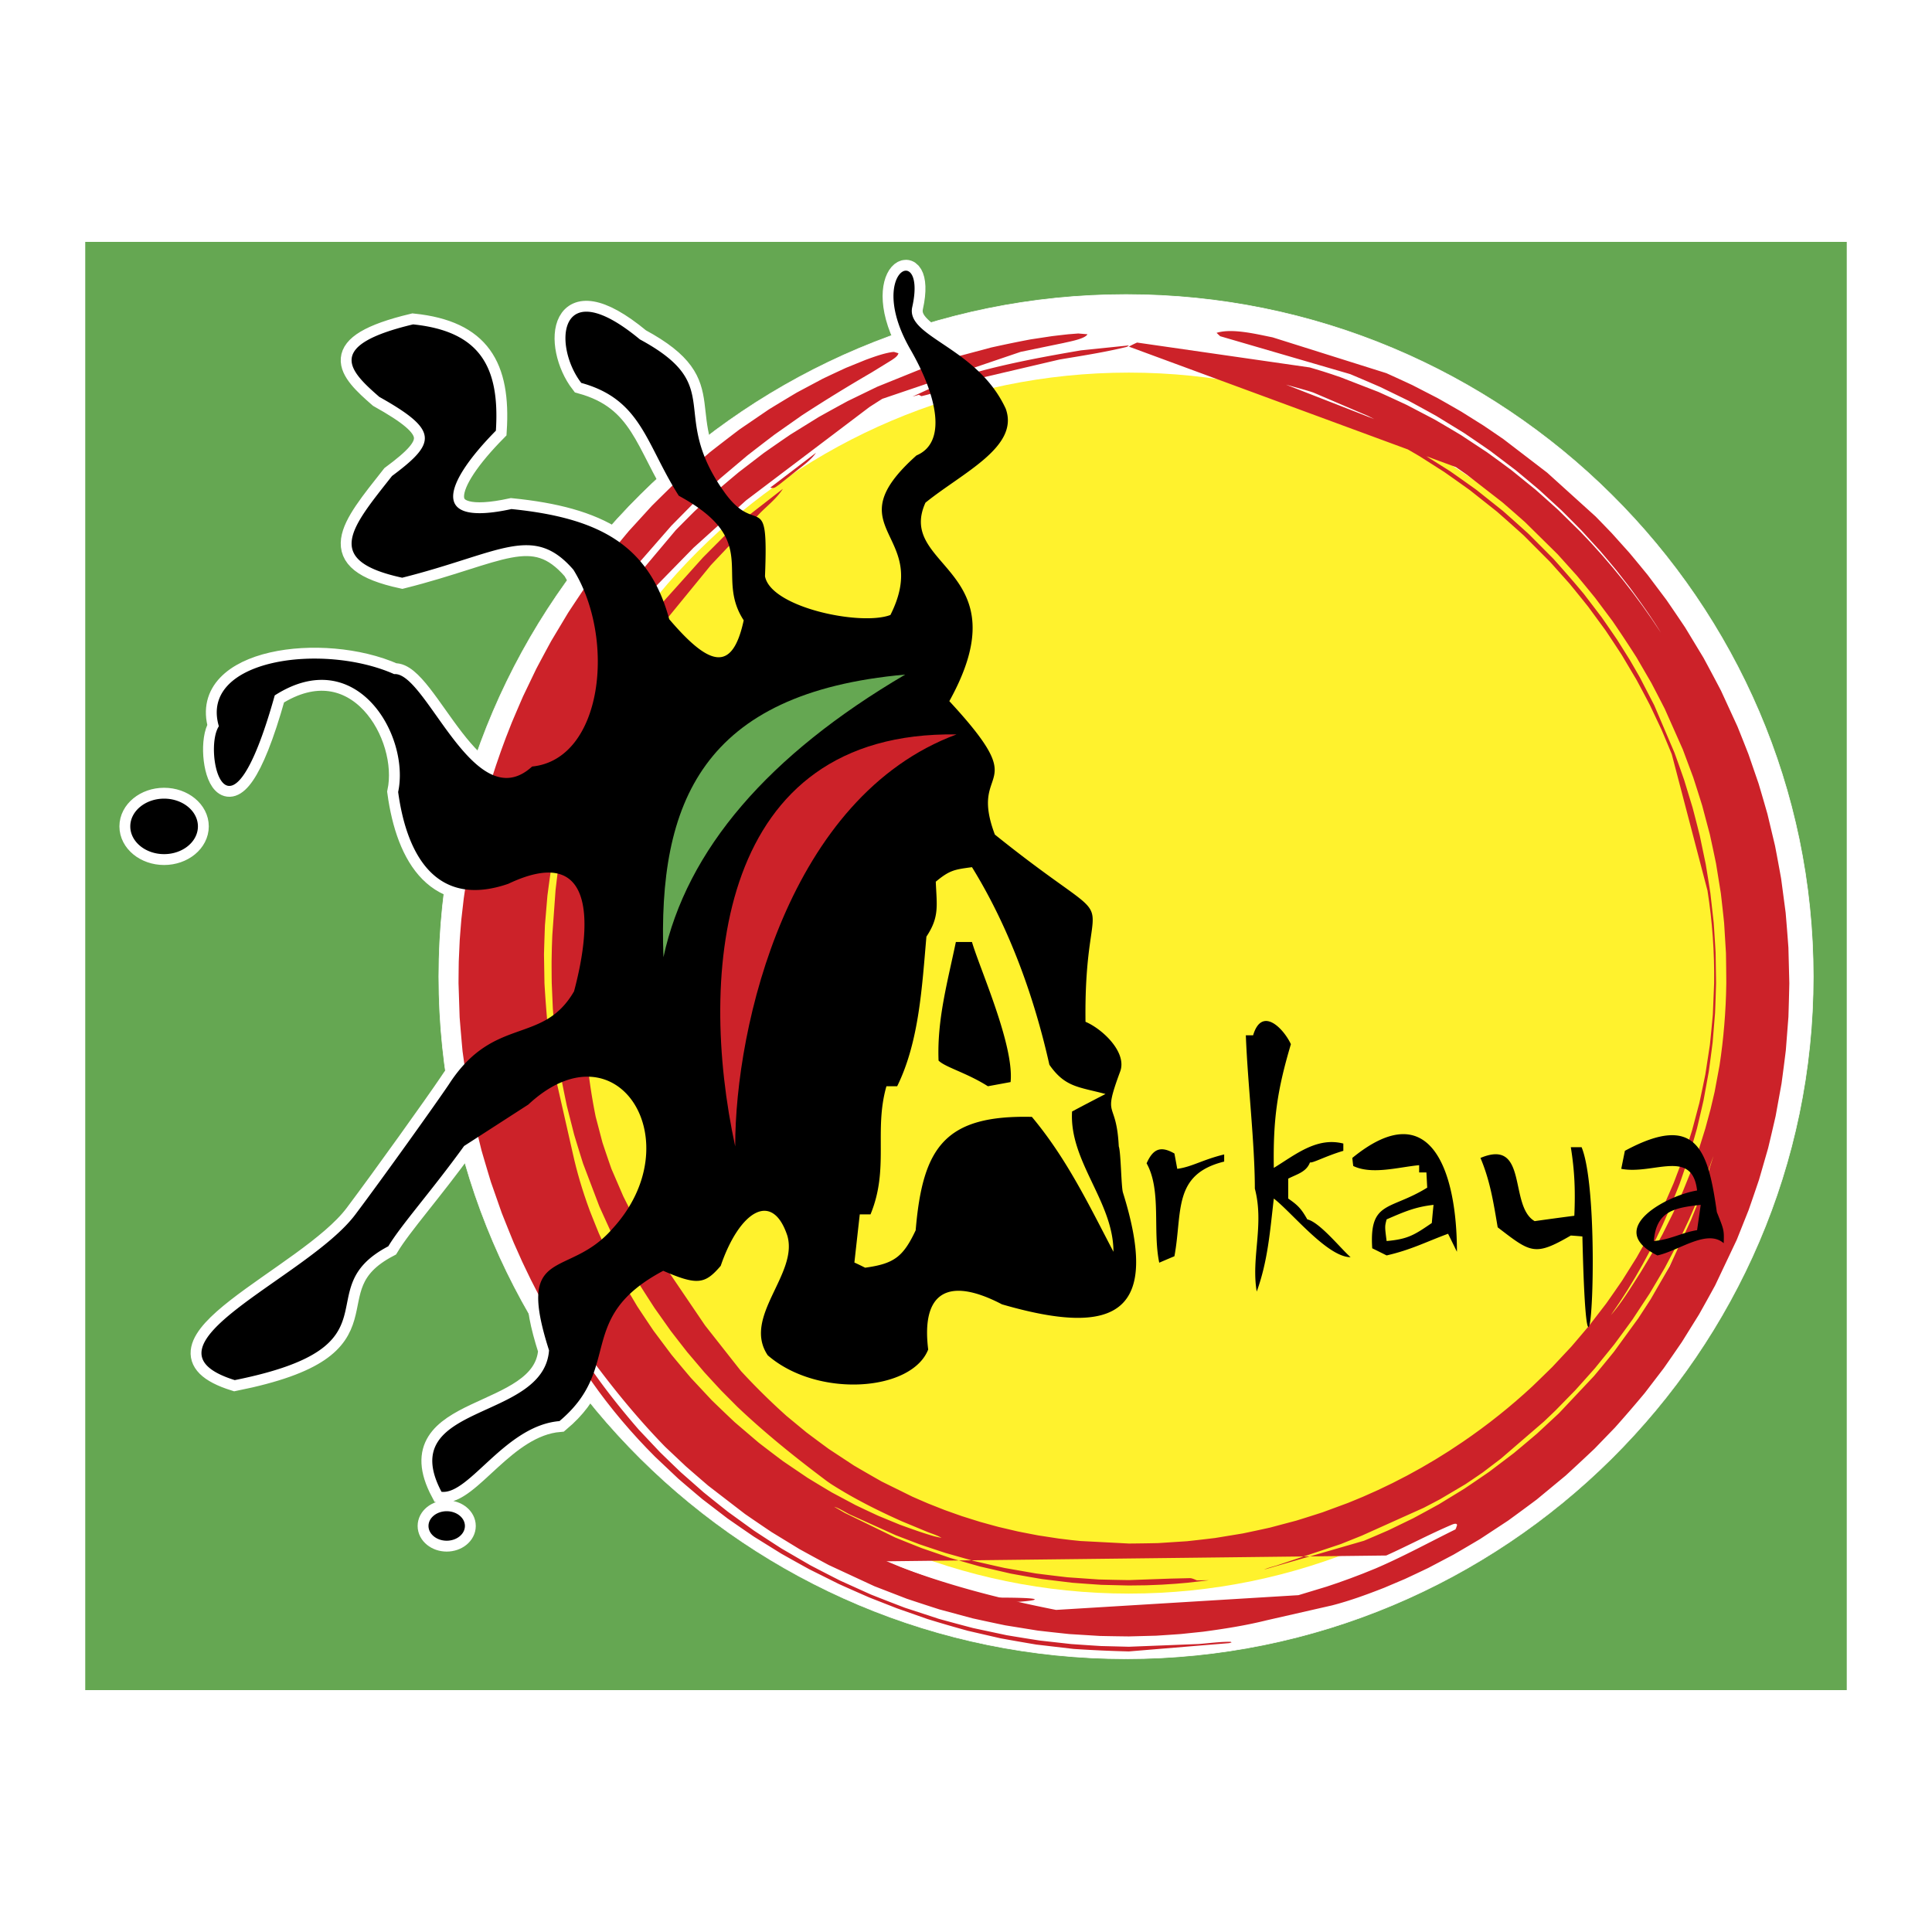
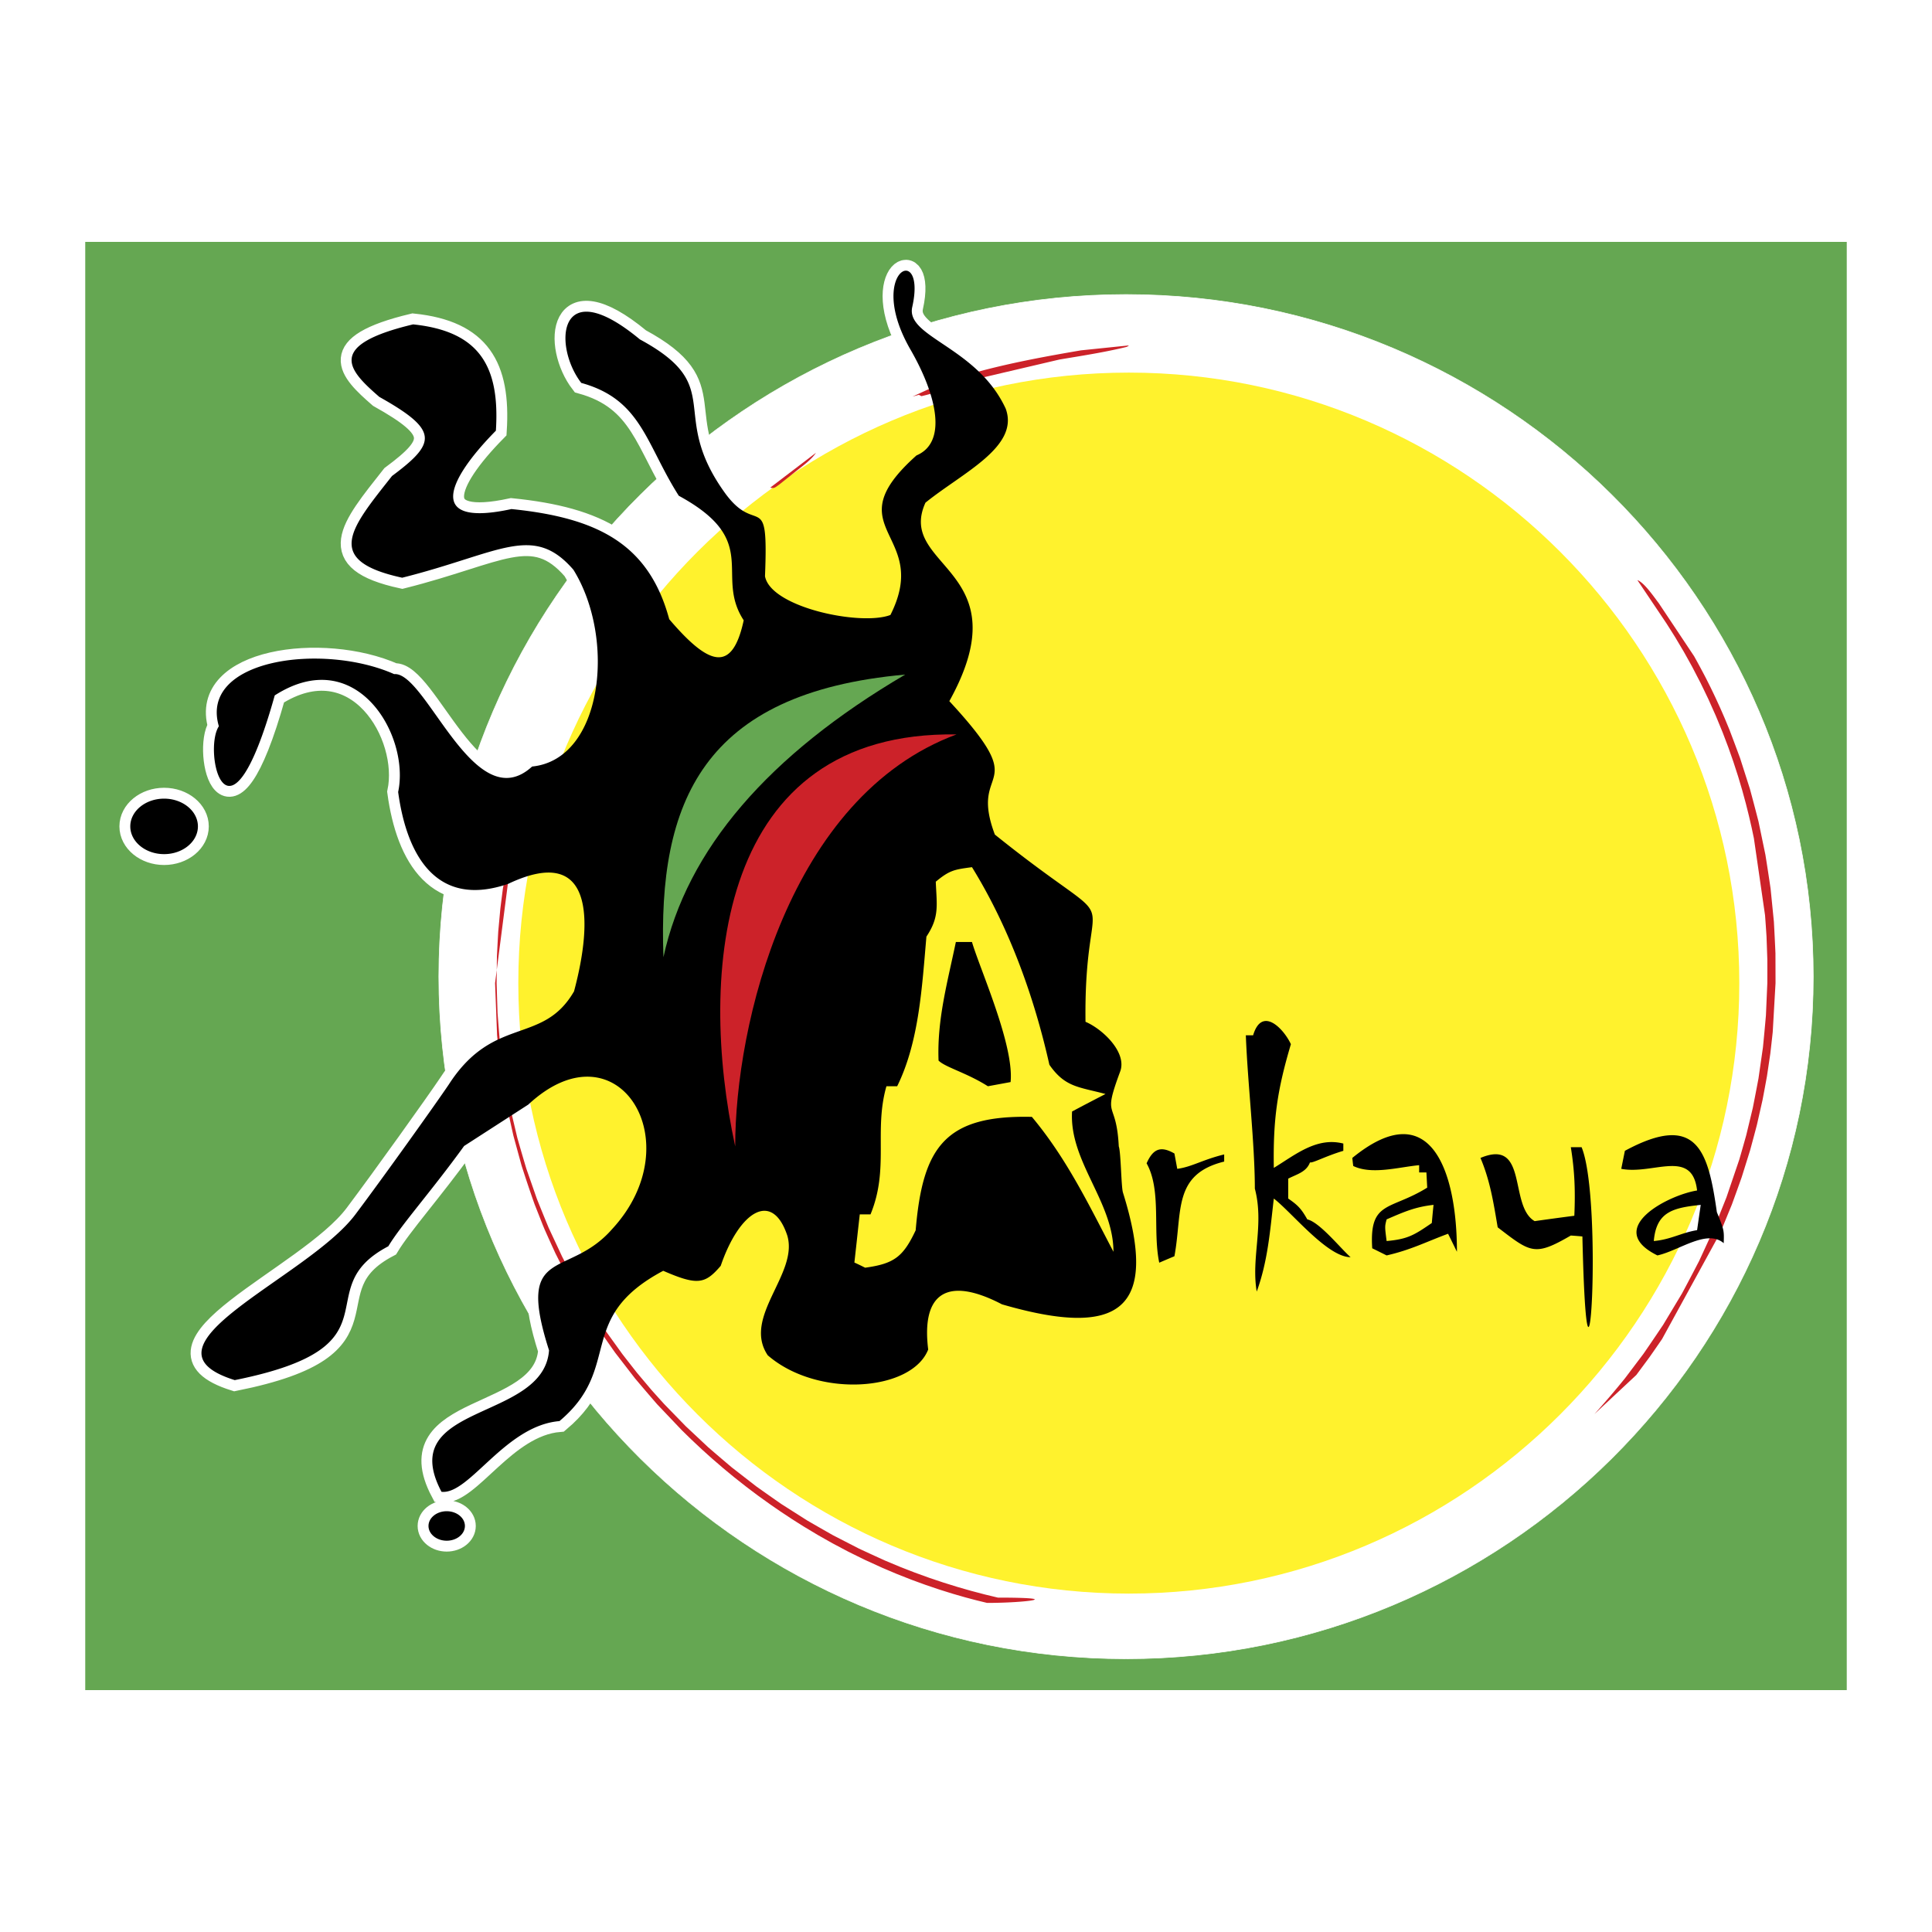
<svg xmlns="http://www.w3.org/2000/svg" viewBox="0 0 192.756 192.756">
  <title>Arkaya - SVG vector logo - www.oklogos.com</title>
  <path fill-rule="evenodd" clip-rule="evenodd" fill="#fff" d="M0 0h192.756v192.756H0V0z" />
  <path fill-rule="evenodd" clip-rule="evenodd" fill="#65a752" d="M8.504 24.132h175.748v144.492H8.504V24.132z" />
  <path d="M111.622 114.377c.215.605.236 4.029.415 4.604 3.645 11.673-.251 14.587-12.068 11.154-5.436-2.837-8.066-1.157-7.363 4.506-1.647 4.201-11.054 4.877-16.008.577-2.571-3.824 3.102-8.13 1.948-11.954-1.513-4.528-4.787-2.397-6.64 3.03-1.55 1.807-2.297 1.992-5.736.494-8.857 4.71-3.958 9.627-10.353 14.996-5.429.454-8.986 7.367-11.768 7.053-4.714-8.912 10.2-6.967 10.729-14.113-3.391-10.597 1.89-7.042 6.305-12.109 7.998-8.664.525-20.694-8.372-12.413l-6.407 4.134c-3.223 4.462-6.27 7.861-7.562 10.006-8.271 4.341 1.567 9.963-15.321 13.352-10.63-3.324 7.251-10.162 12.027-16.516 2.821-3.753 8.059-11.09 9.331-12.981 4.483-6.954 9.366-3.879 12.494-9.292 1.902-7.115 1.968-14.769-6.56-10.728-7.028 2.427-10.101-2.614-10.989-9.16 1.205-5.616-4.154-14.872-12.313-9.636-4.686 16.752-7.193 5.532-5.575 3.077-1.974-6.712 10.39-8.36 17.489-5.201 3.195-.279 7.995 14.497 13.765 9.22 7.076-.716 8.378-12.778 4.12-19.633-4.042-4.669-7.314-1.659-17.082.795-7.939-1.72-5.117-4.948-1.014-10.151 4.469-3.323 4.652-4.569-1.271-7.891-2.975-2.589-5.505-5.119 3.373-7.233 6.681.692 8.664 4.244 8.26 10.604-5.117 5.196-6.768 9.63 1.554 7.821 8.64.872 13.712 3.505 15.74 10.989 3.985 4.671 6.289 5.4 7.43.111-2.966-4.555 1.851-7.898-6.477-12.428-3.302-5.192-3.715-9.601-9.729-11.258-2.845-3.686-2.375-11.154 5.845-4.343 8.811 4.766 2.668 7.304 8.545 15.399 3.177 4.3 4.297-.626 3.94 8.228.561 3.126 9.592 4.992 12.514 3.868 4.146-8.227-5.726-8.492 2.601-15.917 3.052-1.29 2.077-5.863-.54-10.458-4.662-7.966 1.6-10.949.117-4.351-.676 3.008 6.474 3.967 9.325 10.144 1.396 3.81-4.304 6.381-8.008 9.379-2.96 6.537 9.729 6.543 2.383 19.801 8.539 9.219 1.848 6.16 4.542 13.312 13.832 11.111 8.849 3.259 9.044 18.679 1.701.721 4.168 3.055 3.459 4.96-1.818 4.899-.383 2.652-.139 7.473zM16.372 79.681c1.858 0 3.374 1.243 3.374 2.768s-1.515 2.768-3.374 2.768c-1.857 0-3.373-1.243-3.373-2.768s1.516-2.768 3.373-2.768zm28.196 71.094c1 0 1.816.661 1.816 1.471s-.816 1.471-1.816 1.471-1.816-.661-1.816-1.471.816-1.471 1.816-1.471z" fill="none" stroke="#fff" stroke-width="2.169" stroke-miterlimit="2.613" />
  <path d="M112.346 29.385c37.763 0 68.563 30.571 68.563 68.055s-30.801 68.055-68.563 68.055c-37.763 0-68.563-30.571-68.563-68.055s30.8-68.055 68.563-68.055z" fill-rule="evenodd" clip-rule="evenodd" fill="#fff" stroke="#fff" stroke-width=".059" stroke-miterlimit="2.613" />
  <path d="M112.622 37.175c33.548 0 60.909 27.361 60.909 60.909s-27.361 60.909-60.909 60.909-60.91-27.361-60.91-60.909 27.362-60.909 60.91-60.909z" fill-rule="evenodd" clip-rule="evenodd" fill="#fff22d" />
-   <path d="M70.343 132.237l-5.583-8.231a211.724 211.724 0 0 1-1.897-3.301l-.681-1.354-1.179-2.734c-.308-.876-.607-1.755-.898-2.637l-.673-2.565c-.904-4.454-1.218-8.79-1.262-13.33l.162-5.049 1.16-8.402c.107-.436.217-.871.328-1.306l1.97-6.674 2.93-7.432c.481-1.099 1.787-3.174 1.636-4.371l-3.402 4.121-.338.555c-.127.222-.253.444-.378.667l-.408.765c-.144.283-.286.566-.427.85l-.436.921c-.146.325-.292.65-.436.976l-.427 1.017c-.138.346-.275.693-.411 1.041l-.329.887-.309.882-.288.867a76.902 76.902 0 0 0-1.069 3.708l-.343.815c-.216-.276-.183-.628-.461-.848l-.482.948c-.56 1.886-.743 3.809-.982 5.753l-.325 4.522c-.017.42-.032.841-.047 1.263l-.026 1.349c0 .725.004 1.45.015 2.175l.11 2.542c.07.89.146 1.778.226 2.667l.591 4.175c.187.953.38 1.905.578 2.856l.733 2.884c.29.963.587 1.925.89 2.884l1.621 4.269 1.211 2.67c.438.867.883 1.731 1.332 2.592l1.44 2.498c.506.8 1.017 1.596 1.532 2.389l1.605 2.267c.549.714 1.103 1.425 1.659 2.134l1.69 1.99a268.35 268.35 0 0 0 1.698 1.843l1.604 1.614c2.834 2.688 5.818 5.077 8.938 7.418l.391.271c2.254 1.446 4.637 2.641 7.081 3.733l2.554 1.059c.458.183.987.338 1.408.596l-.713-.156c-1.154-.327-2.271-.736-3.398-1.144l-.058-.022-.016-.006-.016-.007-.042-.016-2.094-.864c-.751-.348-1.5-.7-2.246-1.058l-2.357-1.258c-.811-.48-1.62-.968-2.424-1.46l-2.451-1.66c-.816-.612-1.628-1.23-2.436-1.854l-2.383-2.034a216.77 216.77 0 0 1-2.295-2.197l-2.077-2.223a225.71 225.71 0 0 1-1.945-2.325l-1.795-2.399a230.403 230.403 0 0 1-1.629-2.444l-1.454-2.455c-.429-.807-.854-1.618-1.272-2.431l-1.09-2.373a211.77 211.77 0 0 1-.912-2.277l-.28-.777-.258-.759-.237-.738-.217-.715-.196-.691-.177-.666-.158-.638-.14-.608-1.791-7.898c-.138-.794-.273-1.589-.405-2.385l-.338-2.587a121.427 121.427 0 0 1-.318-4.223l-.047-2.863c.025-.973.058-1.946.095-2.918l.247-2.947c.129-.984.264-1.968.406-2.95l.565-2.924c.234-.959.476-1.917.724-2.872l.873-2.793c.331-.898.668-1.794 1.012-2.688l.721-1.67c.253-.538.509-1.075.768-1.611l.809-1.548c.279-.494.561-.987.845-1.479l.874-1.405c.297-.443.597-.886.898-1.326l.914-1.244c.306-.388.614-.774.923-1.159l5.973-7.305 4.927-5.215c.746-.746 1.7-1.506 2.26-2.402l-5.084 3.95-2.878 2.89-3.558 3.962c-.363.397-.79.993-1.352 1.072l-1.473.236-.755.427c.424-.748 1.106-1.418 1.682-2.051l4.5-4.603 5.245-4.728 12.306-9.312c.427-.276.856-.55 1.287-.822l13.805-4.686 4.305-.89c.468-.117 2.148-.404 2.353-.867l-.915-.075-1.008.079c-.536.06-1.073.122-1.609.186l-2.13.323c-1.334.25-2.647.523-3.973.818l-3.038.813c-1.083.343-2.164.694-3.243 1.053l-5.056 2.043-2.954 1.434c-.97.526-1.936 1.058-2.898 1.596l-2.802 1.735c-.893.61-1.782 1.225-2.667 1.846l-2.501 1.92c-.773.646-1.542 1.297-2.309 1.952l-2.095 1.939c-.625.623-1.248 1.249-1.867 1.877l-5.937 7.058a2.577 2.577 0 0 1-.134.143l-1.404.95c.111-.255.364-.547.525-.766l2.455-3.181 4.056-4.642 2.347-2.379c.843-.79 1.69-1.575 2.542-2.355l2.675-2.258c.907-.706 1.818-1.407 2.734-2.103l2.705-1.902a159.237 159.237 0 0 1 6.933-4.267l2.021-1.242c.253-.175.617-.386.694-.699l-.443-.132-.188.015c-.9.139-1.776.462-2.629.772l-1.968.799c-.774.356-1.546.718-2.316 1.084l-2.591 1.381c-.934.555-1.864 1.116-2.79 1.684l-2.914 1.986c-.994.753-1.981 1.514-2.964 2.282l-2.948 2.559a261.71 261.71 0 0 0-2.866 2.809l-2.291 2.51a272.71 272.71 0 0 0-2.168 2.632l-2.021 2.725c-.625.924-1.245 1.852-1.858 2.784l-1.682 2.807c-.505.927-1.004 1.857-1.499 2.791l-1.313 2.734a278.49 278.49 0 0 0-1.131 2.636l-.581 1.481c-.176.473-.35.947-.522 1.421l-.468 1.354c-.591 1.8-1.127 3.611-1.632 5.437l-.487 1.888c-.145.645-.288 1.29-.428 1.936l-.367 1.982c-.104.674-.205 1.35-.303 2.025l-.236 2.065c-.059.7-.115 1.4-.167 2.101l-.096 2.133a259.97 259.97 0 0 0-.024 2.163l.111 3.409c.09 1.13.187 2.259.291 3.387l.465 3.348c.204 1.101.415 2.2.632 3.298l.791 3.234c.307 1.056.62 2.109.939 3.161l1.077 3.078c.396.998.796 1.993 1.203 2.986l.836 1.875c.291.611.584 1.222.88 1.831l.919 1.788c.317.583.636 1.164.957 1.744l.99 1.699c.338.553.678 1.104 1.02 1.653l1.045 1.607c.354.521.71 1.042 1.066 1.562l.736 1.026c.25.336.502.671.755 1.005l.774.982c.263.32.527.641.792.96l.81.938c.274.307.55.612.826.918l.843.896.859.875 2.306 2.18c.799.688 1.602 1.371 2.41 2.049l2.513 1.926c.868.606 1.74 1.208 2.615 1.805l2.72 1.689a251.54 251.54 0 0 0 2.828 1.576l2.939 1.465c1.017.457 2.036.908 3.058 1.353l2.727 1.069 3.067 1.076c1.336.413 2.666.798 4.015 1.169l3.261.751c1.188.216 2.376.424 3.566.623l3.724.436c1.848.122 3.663.205 5.514.249l10.007-.829c.082-.021.164-.046.243-.073l-.097-.062c-1.059-.006-2.127.141-3.182.223l-6.971.274-2.779-.071c-.994-.061-1.989-.127-2.983-.198l-3.149-.353a269.114 269.114 0 0 1-3.275-.527l-3.36-.716a266.965 266.965 0 0 1-3.405-.916l-3.411-1.116a271.272 271.272 0 0 1-3.379-1.315l-3.061-1.384a261.424 261.424 0 0 1-2.978-1.533l-2.871-1.667c-.918-.59-1.833-1.185-2.745-1.785l-2.6-1.88c-.817-.646-1.63-1.296-2.439-1.951l-2.267-1.996a247.51 247.51 0 0 1-2.085-2.013l-2.12-2.249c-2.901-3.349-5.509-6.798-7.601-10.713l-.442-.927.027-.05c3.319 4.814 6.551 9.189 10.66 13.413l2.059 1.942c.742.649 1.488 1.294 2.237 1.936l3.674 2.828c.878.605 1.76 1.205 2.646 1.8l2.787 1.702c.967.533 1.938 1.062 2.912 1.584l4.557 2.115 3.224 1.247c1.087.364 2.178.721 3.27 1.069l3.29.887c1.091.241 2.183.476 3.277.702l3.231.521c1.051.123 2.104.239 3.155.349l3.045.188c.967.021 1.934.037 2.9.047l2.723-.073c.824-.052 1.648-.107 2.472-.167l2.204-.23c2.137-.287 4.26-.619 6.353-1.141l6.183-1.409.316-.071c1.778-.457 3.503-1.09 5.21-1.759l2.091-.887c.774-.36 1.548-.726 2.319-1.095l2.512-1.323c.893-.517 1.781-1.04 2.668-1.568l2.782-1.83a243.83 243.83 0 0 0 2.856-2.104l2.889-2.39c.966-.886 1.925-1.778 2.877-2.679l2.038-2.107a132.735 132.735 0 0 0 2.968-3.44l1.897-2.478a264.87 264.87 0 0 0 1.813-2.62l1.716-2.758c.54-.96 1.075-1.923 1.603-2.89l2.163-4.564 1.181-2.96c.354-1.014.702-2.03 1.044-3.048l.901-3.128c.256-1.063.505-2.129.748-3.196l.59-3.256c.149-1.1.292-2.201.427-3.304l.259-3.341c.037-1.121.067-2.242.09-3.363l-.092-3.556a288.591 288.591 0 0 0-.275-3.475l-.449-3.384a245.728 245.728 0 0 0-.608-3.282l-.757-3.17a252.373 252.373 0 0 0-.888-3.049l-1.006-2.921c-.363-.93-.732-1.858-1.106-2.784l-1.633-3.551a265.034 265.034 0 0 0-1.751-3.29l-1.83-3.023c-.617-.921-1.24-1.839-1.868-2.752l-1.866-2.481a257.84 257.84 0 0 0-1.825-2.211l-1.746-1.946c-.54-.563-1.083-1.125-1.629-1.684l-4.834-4.373-4.364-3.345c-.66-.454-1.321-.904-1.985-1.352l-2.199-1.38c-.79-.457-1.583-.91-2.378-1.359l-2.515-1.295c-.864-.403-1.731-.801-2.602-1.194l-11.344-3.572c-1.561-.308-4.029-.937-5.594-.449l.36.335 12.97 3.781c1.009.425 2.015.856 3.019 1.293l2.778 1.351c.93.501 1.855 1.009 2.779 1.521l2.735 1.676a252.72 252.72 0 0 1 2.651 1.811l2.53 1.917c.797.658 1.591 1.322 2.38 1.99l2.203 2.025c.672.669 1.342 1.342 2.006 2.018l1.857 2.037c.542.64 1.082 1.282 1.618 1.927l1.372 1.762c1.068 1.456 2.124 2.924 3.068 4.465l-.901-1.349a242.27 242.27 0 0 0-.931-1.324l-.961-1.299c-.328-.425-.658-.85-.989-1.273l-1.02-1.247c-.349-.408-.697-.815-1.048-1.221l-1.077-1.194c-.366-.39-.735-.778-1.104-1.166l-2.185-2.147a259.723 259.723 0 0 0-2.284-2.041l-2.382-1.931c-.821-.61-1.647-1.216-2.478-1.816l-2.571-1.696a229.377 229.377 0 0 0-2.663-1.571l-2.752-1.44c-.943-.44-1.889-.875-2.838-1.303l-3.797-1.472-.862-.293-.868-.28c-.438-.134-.876-.266-1.314-.395l-17.232-2.483a9.048 9.048 0 0 0-.812.407l27.83 10.257c.396.229.794.459 1.188.692l2.43 1.55c.866.606 1.729 1.218 2.587 1.835l2.671 2.117a233.36 233.36 0 0 1 2.684 2.388l2.63 2.639 1.944 2.177c.622.759 1.24 1.522 1.854 2.289l1.742 2.378c.543.812 1.081 1.627 1.613 2.445l1.474 2.485c.446.83.888 1.662 1.323 2.497l1.17 2.479c.343.809.682 1.619 1.016 2.431l3.566 13.613.17 1.161c.05.386.098.772.146 1.159l.119 1.157.094 1.155.07 1.152.045 1.151.021 1.149-.002 1.145-.128 3.131c-.092 1.012-.19 2.022-.296 3.032l-.451 2.937c-.192.95-.391 1.897-.596 2.845l-.731 2.755c-.28.891-.567 1.781-.859 2.669l-.98 2.585c-.36.838-.726 1.673-1.096 2.506l-1.238 2.491c-.445.807-.896 1.611-1.352 2.413l-1.464 2.335c-.52.757-1.044 1.51-1.572 2.26l-1.683 2.185c-.592.707-1.189 1.41-1.79 2.109l-1.9 2.033c-.667.656-1.337 1.309-2.011 1.957l-.805.733-.822.721-.838.709c-.285.232-.57.465-.856.696l-.873.685-.892.671-.908.658c-.309.216-.617.432-.927.646l-1.363.904c-.46.29-.921.578-1.384.864l-1.403.823c-.474.263-.948.524-1.423.783l-1.442.742c-.486.235-.974.47-1.461.701l-1.479.66c-.499.208-.999.415-1.499.619l-2.547.94c-.864.279-1.73.554-2.599.823l-2.65.703c-.899.199-1.801.393-2.703.581l-2.758.453c-.937.114-1.874.222-2.812.323l-2.869.187c-.976.021-1.951.036-2.928.044l-4.846-.253-.876-.09-1.312-.16-2.06-.315a225.52 225.52 0 0 1-1.991-.387l-1.925-.451c-.619-.167-1.237-.337-1.855-.509l-1.787-.562c-.573-.201-1.146-.404-1.718-.609l-1.65-.651c-.528-.227-1.056-.455-1.582-.687l-3.062-1.511a201.69 201.69 0 0 1-2.778-1.601l-2.503-1.648a211.864 211.864 0 0 1-2.236-1.66l-1.981-1.637a67.062 67.062 0 0 1-4.542-4.476l-3.584-4.553zm71.969-86.716l2.946 1.085c.37.255.741.512 1.11.77l3.521 2.736c.76.656 1.515 1.318 2.266 1.983l3.249 3.205 1.913 2.122c.612.736 1.221 1.477 1.825 2.22l1.732 2.314a125.684 125.684 0 0 1 2.406 3.639l1.468 2.529c.455.866.905 1.734 1.35 2.606l1.795 4.038 1.036 2.777c.306.942.606 1.885.9 2.831l.763 2.877c.213.971.42 1.943.62 2.917l.476 2.949c.115.99.226 1.981.329 2.973l.182 2.99c.018 1 .028 2 .034 2.999l-.023 1.06-.041 1.05-.06 1.041c-.024.345-.051.688-.077 1.032l-.093 1.023-.11 1.013-.127 1.004c-.047.331-.094.662-.143.993l-.488 2.623a243 243 0 0 1-.406 1.734l-.523 1.929c-.211.687-.426 1.373-.644 2.058l-.757 2.127c-.283.713-.57 1.425-.859 2.136l-.941 2.089-1.078 2.162c-.364.667-.73 1.333-1.102 1.997l-1.072 1.781c-.919 1.427-1.853 2.991-2.971 4.273l.842-1.233c.271-.417.54-.835.808-1.254l.774-1.273c.248-.431.495-.861.74-1.293l.707-1.312c.225-.441.449-.885.672-1.328l.638-1.346c.202-.452.403-.906.603-1.361l1.067-2.681c.317-.909.628-1.821.934-2.735l.799-2.783c.226-.941.447-1.884.661-2.828l.523-2.87c.134-.969.262-1.938.384-2.908l.242-2.943c.04-.991.073-1.982.101-2.974l-.047-3.038c-.058-.998-.122-1.995-.191-2.992l-.331-2.946c-.149-.967-.304-1.933-.465-2.898l-.595-2.849c-.234-.935-.474-1.868-.719-2.8l-.839-2.748c-.313-.9-.632-1.798-.955-2.694l-2.031-4.762-1.437-2.784c-.337-.591-.677-1.18-1.019-1.768l-1.273-2.027a246.403 246.403 0 0 0-1.524-2.208l-1.766-2.316c-1-1.198-2.007-2.357-3.052-3.516l-2.436-2.447a256.317 256.317 0 0 0-2.575-2.305l-2.646-2.106c-.874-.628-1.752-1.25-2.635-1.867l-2.365-1.492zm-5.201-3.706l-8.809-3.438c1.166.328 2.252.613 2.766.803l5.424 2.321.619.314zm-16.495 115.85l-2.164.248-1.16.1-1.369.089c-.521.022-1.043.043-1.563.062l-1.737.021-2.722-.065c-.973-.063-1.944-.133-2.916-.208l-3.037-.37c-1.03-.174-2.06-.354-3.087-.541l-3.071-.708c-.711-.199-1.422-.401-2.132-.608l1.274-.014.268.075c1.004.236 2.009.466 3.016.689l3.12.546c1.051.135 2.103.264 3.155.385l3.121.218c1.003.026 2.007.048 3.01.062l4.153-.148 1.974-.047c.249.027.435.13.662.217l1.205-.003zm-24.959-1.98c-.286-.082-.571-.166-.857-.25l-2.849-.981a277.4 277.4 0 0 1-2.656-1.066l-5.015-2.445-1.055-.614c.519.154 1.084.533 1.571.774l4.587 2.073 2.346.895c.873.297 1.747.588 2.622.874l2.58.728 33.144-.386 3.686-1.231 2.112-.847 6.175-2.777a231.69 231.69 0 0 0 1.64-.861l2.505-1.483c.584-.39 1.165-.783 1.743-1.181l1.83-1.394 4.264-3.678c.401-.379.8-.761 1.196-1.145l1.941-1.987c.659-.729 1.313-1.463 1.965-2.2l1.924-2.374c.615-.828 1.226-1.661 1.83-2.498l1.689-2.564c.51-.853 1.016-1.708 1.516-2.565l1.318-2.493c.373-.779.743-1.56 1.109-2.342l.591-1.362c.17-.413.339-.828.507-1.242l.422-1.101c.317-.866.586-1.759.915-2.618l-.951 2.99c-.111.315-.225.632-.338.946l-.37.983c-.195.495-.393.988-.594 1.479l-2.113 4.589-1.904 3.296c-.409.638-.822 1.273-1.237 1.907l-2.423 3.335c-.657.81-1.32 1.616-1.988 2.417l-3.498 3.713-2.179 2.023c-.769.655-1.542 1.305-2.318 1.95l-2.431 1.844c-.833.575-1.67 1.146-2.51 1.711l-2.549 1.558c-.846.468-1.695.931-2.548 1.389l-2.502 1.212c-.802.349-1.605.693-2.411 1.033l-5.399 1.562 7.615-.089c2.214-.996 4.368-2.153 6.603-3.099.158-.05.24-.09.4-.053.044.057.078.072.054.148l-.091.275c-.012.028-.079.138-.078.166l-.009-.03c-2.65 1.309-5.198 2.707-7.924 3.877l-1.299.526c-.424.162-.849.324-1.273.484l-1.215.436-1.121.377-2.804.85-24.188 1.471c-5.907-1.168-11.355-2.598-17.078-4.848l7.375-.087zm35.032-.407l-4.575 1.322c.395-.177.797-.273 1.219-.398l2.742-.917.614-.007z" fill="#cc2229" />
  <path d="M91.677 39.392l-.634.175 1.928-.887a136.12 136.12 0 0 1 2.072-.795l2.169-.697c3.517-.97 7.042-1.619 10.634-2.233l4.688-.483c.03.007.06.017.089.029l-.23.113c-2.189.536-4.465.884-6.688 1.256l-7.84 1.836c-1.979.585-3.924 1.355-5.933 1.82l-.255-.134zM76.865 48.636l4.544-3.461c-.438.664-1.261 1.258-1.884 1.754l-1.794 1.426c-.391.271-.493.408-.866.294v-.004-.006-.003zM98.483 159.923l-1.03-.251-1.149-.304-1.248-.36a204.09 204.09 0 0 1-1.328-.415l-1.388-.47c-.477-.173-.952-.347-1.428-.522l-1.449-.572c-.484-.204-.968-.409-1.452-.616l-1.7-.776c-.552-.27-1.104-.542-1.654-.815l-1.585-.84c-.499-.28-.997-.562-1.494-.845l-1.383-.831c-.418-.263-.836-.527-1.253-.793l-1.106-.734a531.06 531.06 0 0 1-.943-.65l-1.253-.9c-.404-.303-.807-.606-1.209-.912l-1.168-.921a252.49 252.49 0 0 1-1.126-.93l-1.086-.938c-.35-.312-.699-.627-1.047-.941l-1.009-.947c-.325-.315-.649-.633-.973-.95l-2.459-2.587c-.743-.856-1.48-1.719-2.212-2.585l-1.983-2.569a262.012 262.012 0 0 1-1.77-2.542L58.02 129.9c-.468-.817-.932-1.638-1.391-2.46l-1.221-2.41c-.359-.783-.715-1.568-1.064-2.355l-.169-.401-.839-2.125c-.458-1.29-.888-2.573-1.304-3.877l-.81-2.965a253.523 253.523 0 0 1-.702-3.199l-.552-3.366a252.236 252.236 0 0 1-.374-3.461l-.201-5.196.169-1.312-.016 1.312.095 2.97c.076 1.022.158 2.043.247 3.064l.408 3.12c.185 1.049.376 2.096.574 3.143l.741 3.129c.293 1.03.594 2.059.901 3.084l1.049 3.008c.388.97.782 1.937 1.182 2.902l1.347 2.882c.475.91.954 1.816 1.44 2.719l1.503 2.536c.507.781 1.018 1.56 1.534 2.335l1.528 2.122c.492.635.987 1.268 1.485 1.897l1.404 1.665c.427.478.855.953 1.286 1.427l2.144 2.204 2.25 2.108c.778.672 1.561 1.34 2.347 2.003l2.433 1.888c.831.591 1.665 1.178 2.502 1.76l2.556 1.627c.861.5 1.726.996 2.592 1.486l2.61 1.342c.867.404 1.736.803 2.607 1.197l1.477.617c.487.191.976.382 1.464.57l1.448.525c.476.16.952.321 1.428.479l1.404.437c.458.132.917.264 1.376.394l1.344.354c.436.105.872.211 1.309.315 6.845.001 2.733.529-1.078.529zM49.562 96.771l1.854-14.382c-.063.264-.131.531-.196.793l-1.043 5.452c-.088.678-.175 1.356-.258 2.034l-.208 2.266c-.048.826-.092 1.653-.132 2.479l-.017 1.358zM163.257 137.18l1.325-1.79c.416-.595.83-1.192 1.241-1.791l5.812-10.612 1.153-2.808c.333-.911.662-1.824.985-2.738l.831-2.659c.233-.856.464-1.713.688-2.571l.559-2.473c.15-.789.298-1.578.44-2.368l.335-2.255c.082-.712.163-1.424.239-2.137l.281-4.893-.008-2.957a257.958 257.958 0 0 0-.157-3.172l-.33-3.308a254.869 254.869 0 0 0-.515-3.362l-.693-3.337a257.08 257.08 0 0 0-.854-3.24l-.981-3.071a284.91 284.91 0 0 0-1.064-2.841l-.471-1.137c-.156-.36-.313-.721-.472-1.081l-.469-1.021c-.152-.32-.307-.64-.46-.958l-.446-.891a80.521 80.521 0 0 0-1.208-2.244l-3.53-5.297c-.456-.585-1.416-2.027-2.126-2.292l2.025 3.015.863 1.286c.292.458.583.919.872 1.379l.868 1.461c.285.509.569 1.019.851 1.53l.822 1.586c.264.542.525 1.084.785 1.628l.738 1.654c.23.555.459 1.11.686 1.666l.562 1.481c.173.487.344.975.513 1.463l.463 1.431c.139.461.276.923.412 1.385l.361 1.326c.105.417.211.834.313 1.252l.268 1.164.224 1.062 1.111 7.667c.053.71.103 1.421.148 2.132l.08 2.268c.004.791.004 1.582 0 2.372l-.139 3.213a263.28 263.28 0 0 1-.298 3.195l-.445 3.102c-.184.982-.373 1.963-.567 2.941l-.653 2.715a249.69 249.69 0 0 1-.692 2.429l-1.287 3.788-1.293 3.231-1.429 3.105a261.693 261.693 0 0 1-1.703 3.232l-1.892 3.148c-.646.964-1.297 1.925-1.956 2.88l-1.854 2.456a86.07 86.07 0 0 1-3.045 3.565l4.183-3.904z" fill="#cc2229" />
  <path d="M157.876 123.362c-.389-.04-.777-.067-1.154-.094-3.607 2.093-3.983 1.73-7.297-.818-.416-2.455-.752-4.642-1.718-6.922 4.803-2.013 2.804 4.815 5.407 6.305a337.41 337.41 0 0 1 3.957-.536c.107-2.455.04-4.414-.35-6.843h1.074c2.164 5.222.599 31.51.081 8.908zm-32.492 5.5c-.576-3.394.766-6.667-.188-10.275 0-4.494-.725-10.611-.898-15.294h.725c.885-2.965 3.071-.63 3.77.886-1.369 4.602-1.784 7.525-1.704 12.342 2.119-1.288 4.267-3.112 6.936-2.428v.725c-1.798.536-3.059 1.247-3.327 1.153-.361.966-1.287 1.167-2.173 1.623v1.985c.979.671 1.314 1.033 1.905 2.079 1.247.282 3.367 2.952 4.319 3.771-2.308 0-5.836-4.441-7.66-5.85-.377 3.233-.591 6.225-1.705 9.283zm-9.726-2.883c-.671-3.206.241-7.23-1.261-9.914.644-1.449 1.395-1.771 2.776-.979l.282 1.529c1.448-.188 2.521-.912 4.682-1.436v.711c-5.165 1.275-4.146 5.031-4.964 9.445a150.4 150.4 0 0 0-1.515.644zm22.686-.725c-.483-.241-.966-.483-1.436-.711-.309-4.789 1.771-3.743 5.486-6.051l-.08-1.516h-.725v-.725c-2.039.188-4.709.979-6.573.081-.04-.269-.067-.537-.094-.805 7.875-6.439 10.437 1.422 10.437 9.363-.295-.604-.59-1.207-.885-1.798-2.186.807-3.716 1.612-6.13 2.162zm27.018 0c-5.394-2.656 1.019-6.01 3.957-6.479-.483-4.226-4.387-1.543-7.566-2.16.121-.604.242-1.207.362-1.797 7.244-3.918 8.317.08 9.177 6.117.724 1.798.724 1.798.684 3.099-1.677-1.45-4.455.75-6.614 1.22zm-27.018-1.436c-.188-1.448-.188-1.448 0-2.16 1.703-.737 2.844-1.247 4.682-1.448-.067.604-.12 1.207-.175 1.811-1.757 1.208-2.401 1.61-4.507 1.797zm26.656 0c.255-2.938 1.932-3.313 4.682-3.608-.121.832-.241 1.677-.362 2.522-1.57.255-2.617.939-4.32 1.086zM111.622 114.377c.215.605.236 4.029.415 4.604 3.645 11.673-.251 14.587-12.068 11.154-5.436-2.837-8.066-1.157-7.363 4.506-1.647 4.201-11.054 4.877-16.008.577-2.571-3.824 3.102-8.13 1.948-11.954-1.513-4.528-4.787-2.397-6.64 3.03-1.55 1.807-2.297 1.992-5.736.494-8.857 4.71-3.958 9.627-10.353 14.996-5.429.454-8.986 7.367-11.768 7.053-4.714-8.912 10.2-6.967 10.729-14.113-3.391-10.597 1.89-7.042 6.305-12.109 7.998-8.664.525-20.694-8.372-12.413l-6.407 4.134c-3.223 4.462-6.27 7.861-7.562 10.006-8.271 4.341 1.567 9.963-15.321 13.352-10.63-3.324 7.251-10.162 12.027-16.516 2.821-3.753 8.059-11.09 9.331-12.981 4.483-6.954 9.366-3.879 12.494-9.292 1.902-7.115 1.968-14.769-6.56-10.728-7.028 2.427-10.101-2.614-10.989-9.16 1.205-5.616-4.154-14.872-12.313-9.636-4.686 16.752-7.193 5.532-5.575 3.077-1.974-6.712 10.39-8.36 17.489-5.201 3.195-.279 7.995 14.497 13.765 9.22 7.076-.716 8.378-12.778 4.12-19.633-4.042-4.669-7.314-1.659-17.082.795-7.939-1.72-5.117-4.948-1.014-10.151 4.469-3.323 4.652-4.569-1.271-7.891-2.975-2.589-5.505-5.119 3.373-7.233 6.681.692 8.664 4.244 8.26 10.604-5.117 5.196-6.768 9.63 1.554 7.821 8.64.872 13.712 3.505 15.74 10.989 3.985 4.671 6.289 5.4 7.43.111-2.966-4.555 1.851-7.898-6.477-12.428-3.302-5.192-3.715-9.601-9.729-11.258-2.845-3.686-2.375-11.154 5.845-4.343 8.811 4.766 2.668 7.304 8.545 15.399 3.177 4.3 4.297-.626 3.94 8.228.561 3.126 9.592 4.992 12.514 3.868 4.146-8.227-5.726-8.492 2.601-15.917 3.052-1.29 2.077-5.863-.54-10.458-4.662-7.966 1.6-10.949.117-4.351-.676 3.008 6.474 3.967 9.325 10.144 1.396 3.81-4.304 6.381-8.008 9.379-2.96 6.537 9.729 6.543 2.383 19.801 8.539 9.219 1.848 6.16 4.542 13.312 13.832 11.111 8.849 3.259 9.044 18.679 1.701.721 4.168 3.055 3.459 4.96-1.818 4.899-.383 2.652-.139 7.473zM16.372 79.681c1.858 0 3.374 1.243 3.374 2.768s-1.515 2.768-3.374 2.768c-1.857 0-3.373-1.243-3.373-2.768s1.516-2.768 3.373-2.768zM44.568 150.775c1 0 1.816.661 1.816 1.471s-.816 1.471-1.816 1.471-1.816-.661-1.816-1.471.816-1.471 1.816-1.471z" fill-rule="evenodd" clip-rule="evenodd" />
  <path d="M90.313 67.303C70.04 69.113 65.625 80.098 66.192 95.5c2.321-10.729 10.475-20.184 24.121-28.197z" fill-rule="evenodd" clip-rule="evenodd" fill="#65a752" />
  <path d="M95.434 73.273c-23.883-.356-25.835 23.793-22.082 41.107-.017-12.092 5.334-34.903 22.082-41.107z" fill-rule="evenodd" clip-rule="evenodd" fill="#cc2229" />
  <path d="M86.314 126.479a26.149 26.149 0 0 0-1.071-.516c.178-1.608.357-3.216.536-4.805h1.072c1.886-4.565.318-8.338 1.588-12.784h1.072c2.204-4.467 2.481-10.005 2.918-14.928 1.31-1.965 1.032-3.097.933-5.479 1.39-1.151 1.846-1.211 3.612-1.449 3.692 5.975 6.194 12.883 7.723 19.712 1.568 2.263 2.938 2.203 5.598 2.918-1.111.575-2.224 1.151-3.335 1.747-.298 4.982 4.129 8.992 4.129 13.995-2.501-4.784-4.685-9.33-8.139-13.459-8.675-.199-10.898 3.018-11.593 11.315-1.251 2.661-2.164 3.337-5.043 3.733zm12.249-18.104c-2.125-1.35-4.249-1.886-4.923-2.561-.159-4.089.893-7.821 1.727-11.831h1.607c.774 2.66 4.229 10.303 3.852 13.975l-2.263.417z" fill-rule="evenodd" clip-rule="evenodd" fill="#fff22d" />
</svg>